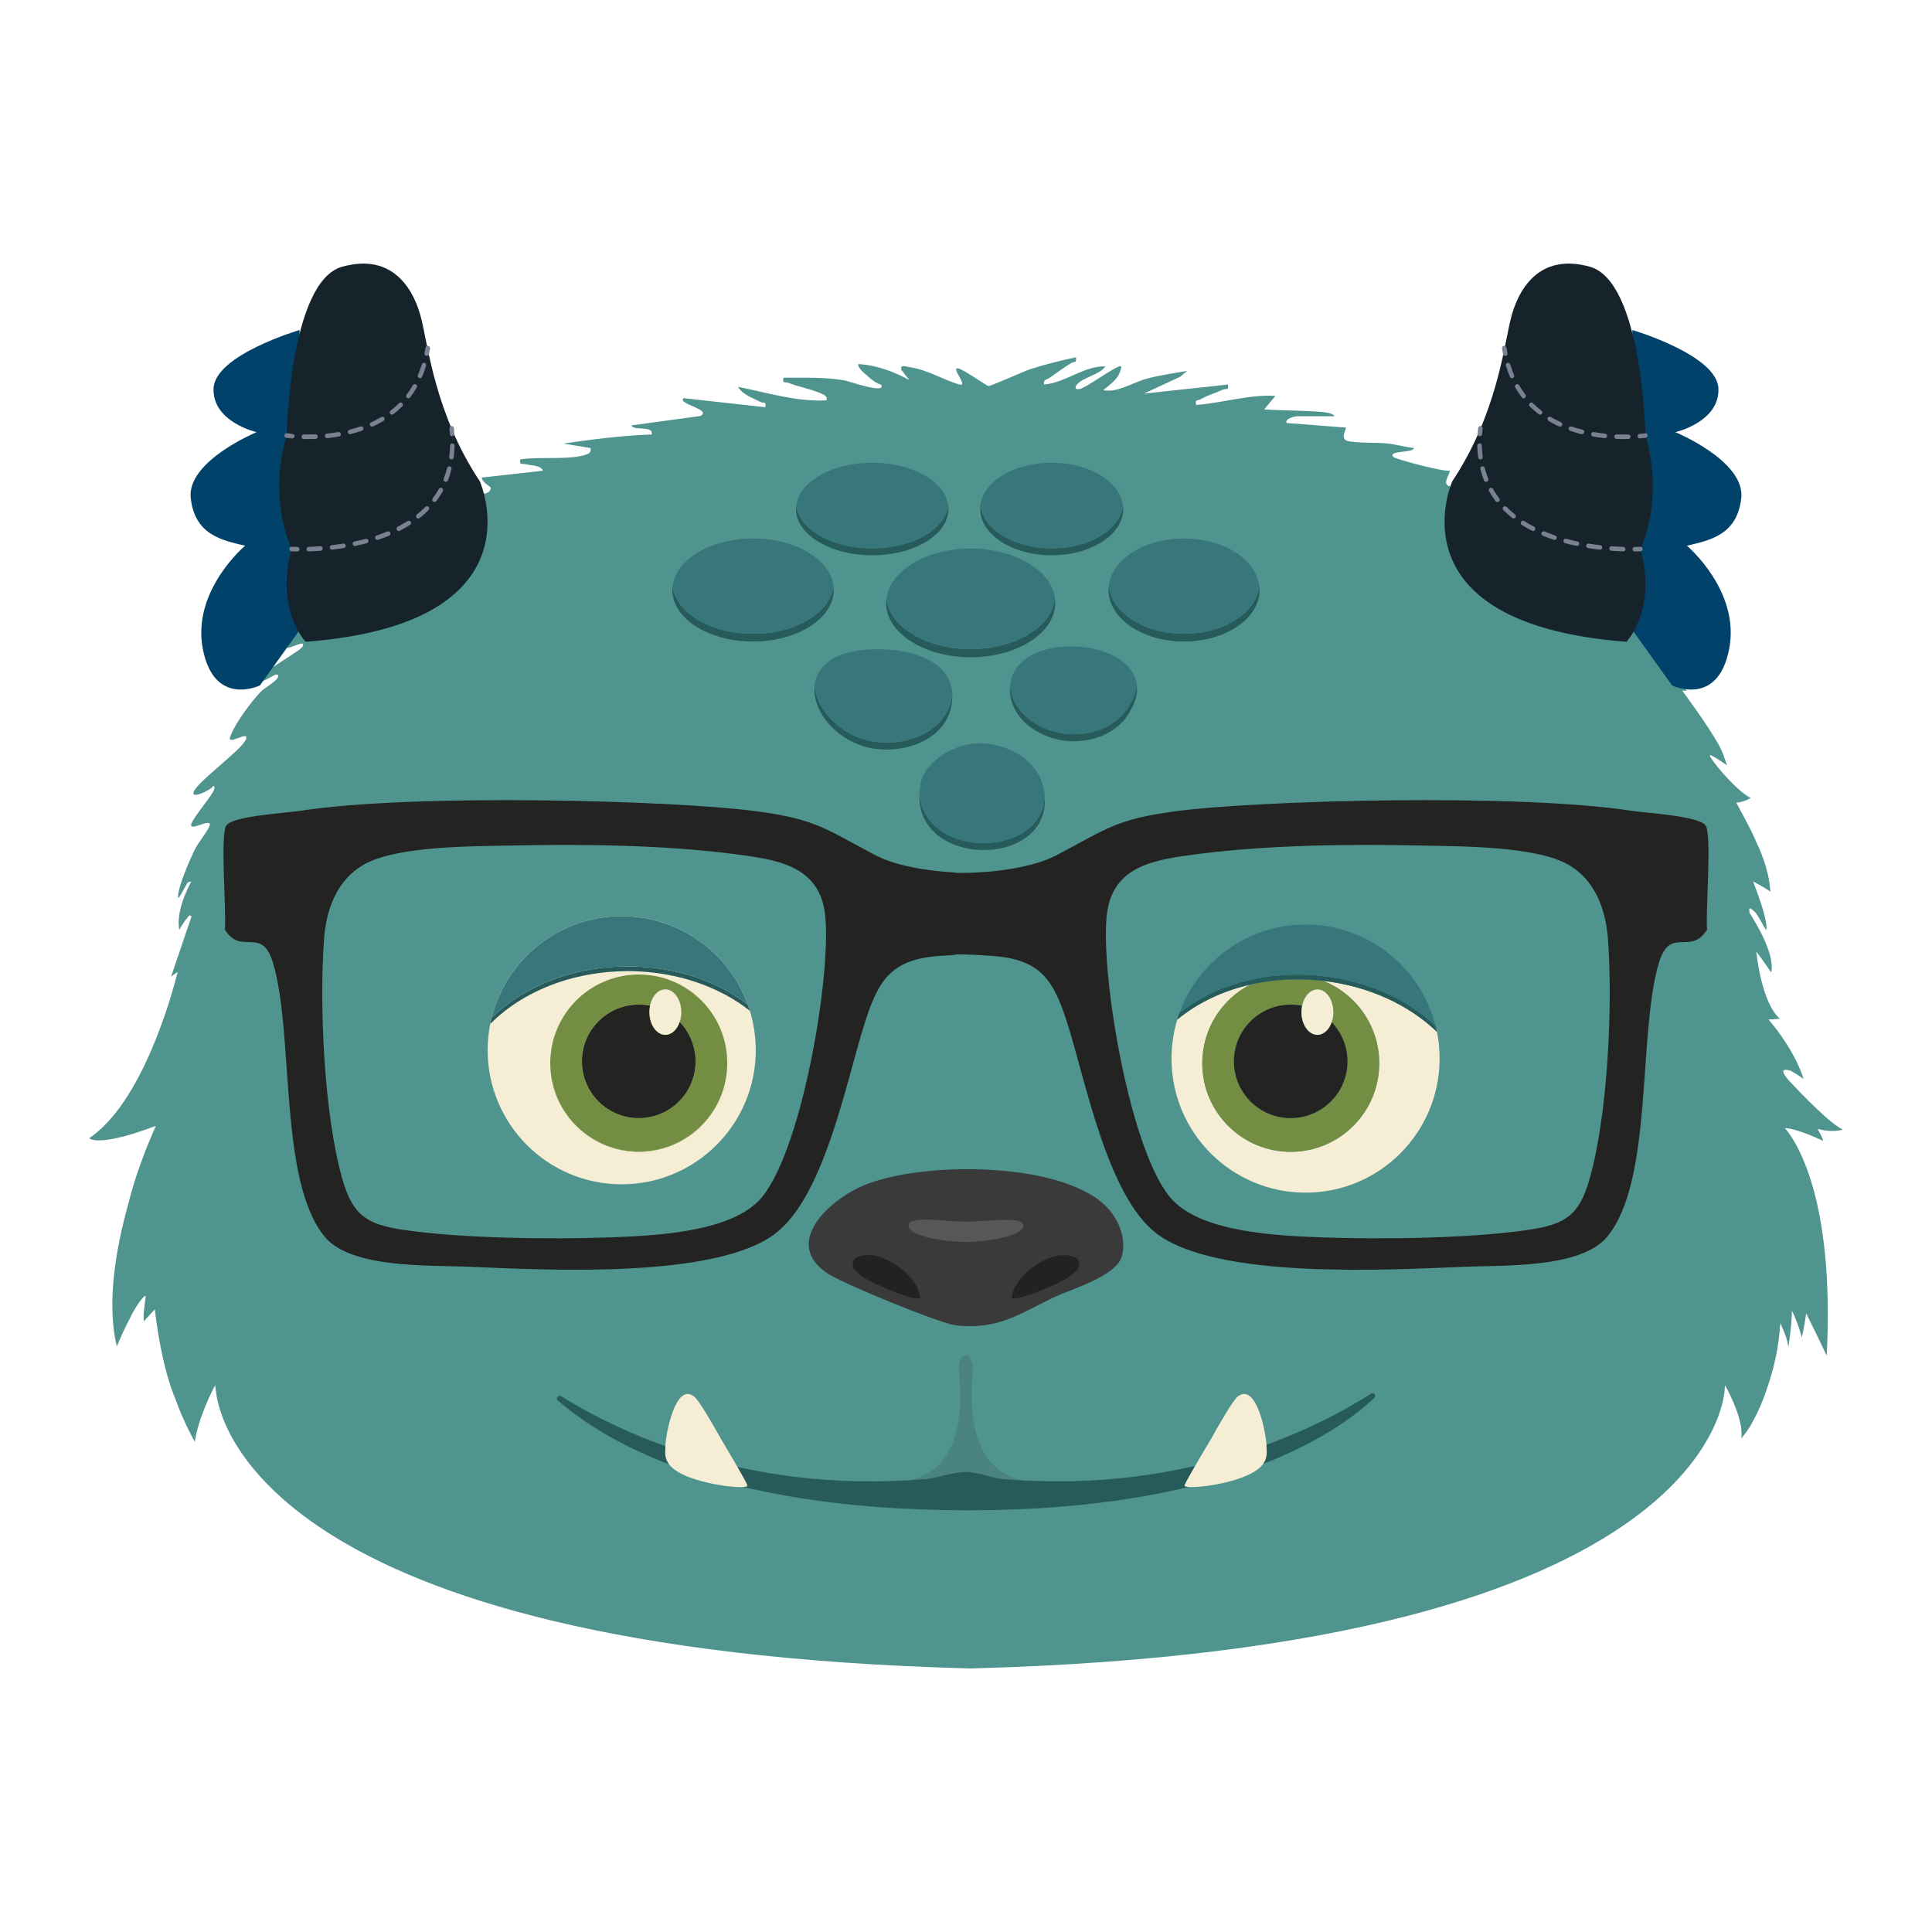
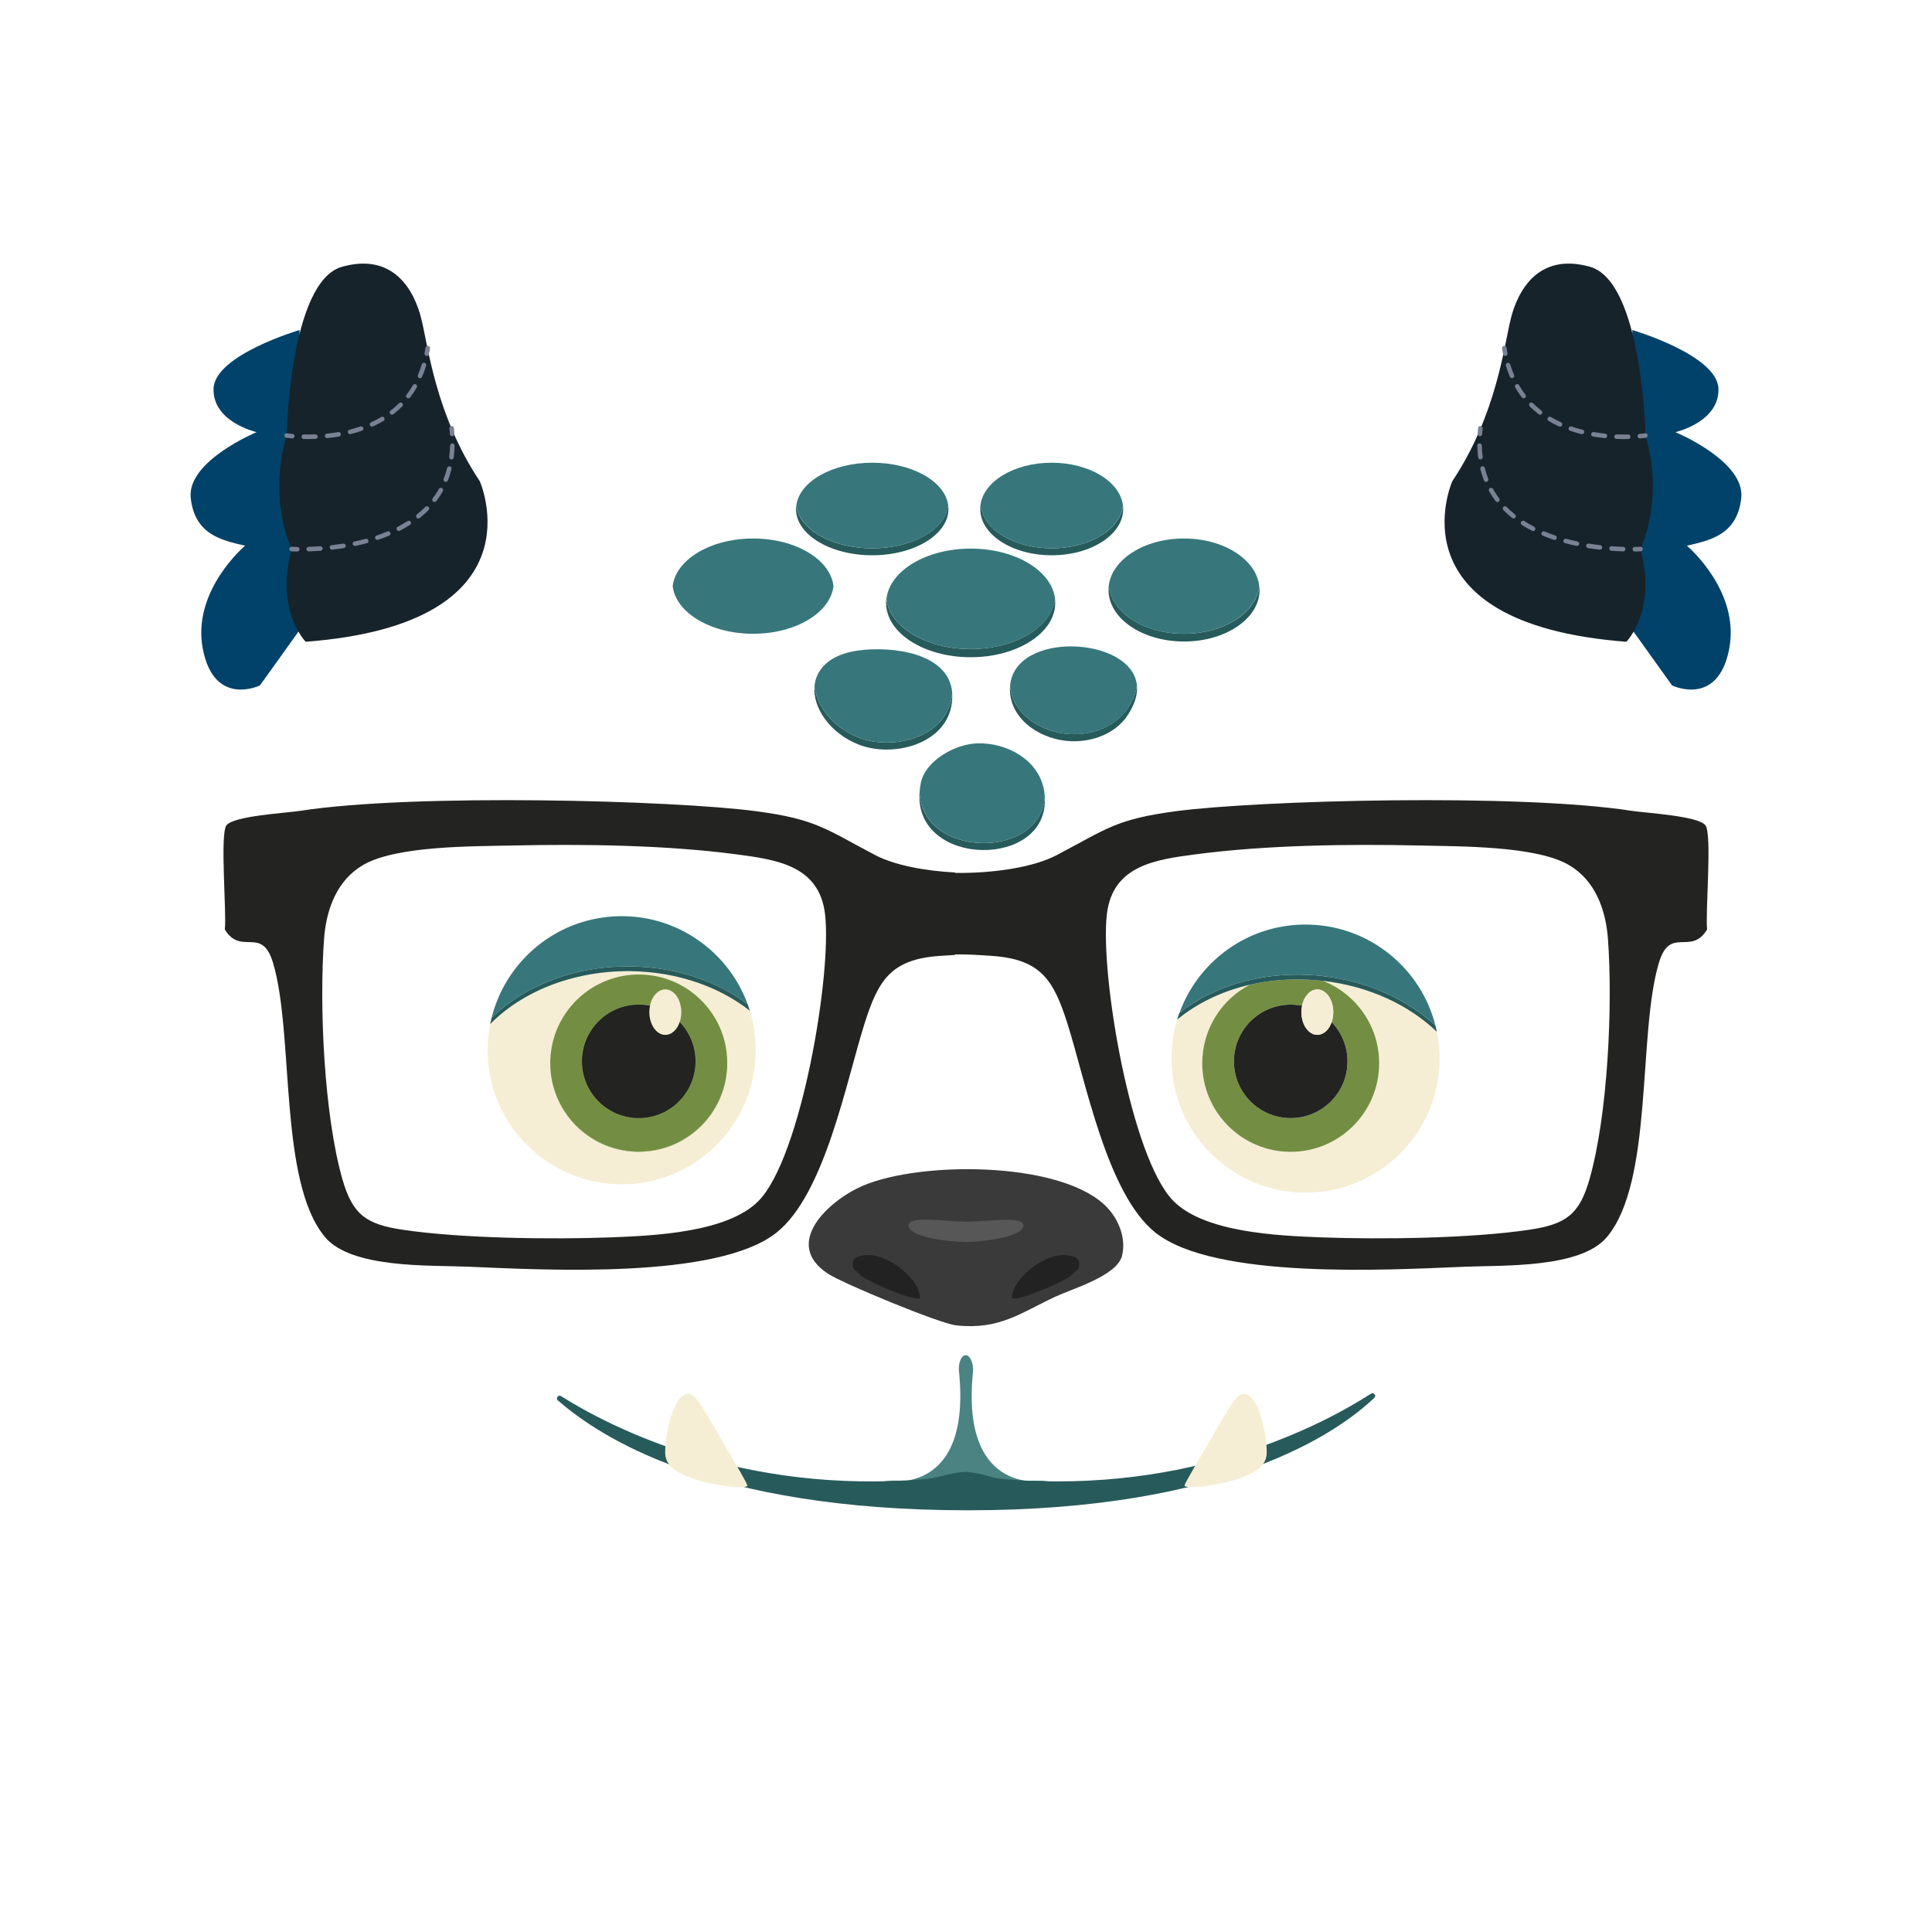
<svg xmlns="http://www.w3.org/2000/svg" width="22" height="22" viewBox="0 0 22 22" fill="none">
-   <path d="M20.707 12.856C20.865 12.903 20.986 12.863 20.986 12.863C20.931 12.837 20.858 12.781 20.779 12.711C20.752 12.685 20.724 12.66 20.696 12.634C20.572 12.518 20.445 12.384 20.358 12.29C20.333 12.258 20.314 12.231 20.309 12.216C20.296 12.172 20.339 12.18 20.39 12.192C20.474 12.238 20.539 12.287 20.539 12.287C20.437 11.982 20.241 11.729 20.138 11.609C20.209 11.607 20.267 11.6 20.267 11.6C20.056 11.415 20.001 10.854 19.999 10.835C20.068 10.924 20.169 11.074 20.169 11.074C20.211 10.885 20.031 10.565 19.924 10.397C19.923 10.392 19.922 10.387 19.921 10.383C19.919 10.367 19.914 10.34 19.934 10.344L19.951 10.357C19.962 10.366 19.971 10.374 19.98 10.382C20.053 10.451 20.143 10.717 20.109 10.503C20.088 10.372 20.016 10.174 19.963 10.038C20.113 10.114 20.16 10.155 20.16 10.155C20.147 9.95 20.078 9.753 19.998 9.586C19.991 9.569 19.983 9.553 19.976 9.536V9.536C19.933 9.436 19.799 9.19 19.771 9.14C19.855 9.137 19.937 9.086 19.937 9.086C19.856 9.052 19.724 8.923 19.621 8.807C19.603 8.785 19.584 8.764 19.566 8.742C19.492 8.652 19.448 8.585 19.482 8.6C19.563 8.639 19.666 8.716 19.666 8.716L19.623 8.592C19.579 8.458 19.352 8.132 19.157 7.865C19.17 7.862 19.196 7.868 19.198 7.865C19.203 7.858 19.188 7.815 19.203 7.794C19.239 7.745 19.374 7.802 19.353 7.71C19.079 7.796 19.159 7.755 19.006 7.606C18.983 7.584 18.938 7.554 18.901 7.523C18.872 7.485 18.855 7.463 18.855 7.463C18.855 7.463 18.856 7.469 18.858 7.48C18.843 7.461 18.838 7.442 18.849 7.425C18.877 7.471 19.044 7.489 18.965 7.426C18.959 7.421 18.918 7.439 18.886 7.409C18.872 7.395 18.725 7.23 18.719 7.219C18.7 7.185 18.741 7.14 18.722 7.115C18.704 7.091 18.55 7.046 18.526 6.973C18.507 6.919 18.643 6.959 18.526 6.819C18.462 6.742 18.394 6.746 18.339 6.703C18.281 6.658 18.221 6.572 18.139 6.535H18.423C18.274 6.375 18.054 6.378 17.864 6.319C17.821 6.305 17.791 6.34 17.803 6.264H18.165L17.937 6.194C17.835 6.143 17.54 6.162 17.467 6.122C17.418 6.095 17.476 6.058 17.495 6.046C17.562 6.007 17.674 5.967 17.751 5.954C17.757 5.908 17.693 5.929 17.662 5.928C17.588 5.925 17.515 5.93 17.442 5.928L17.571 5.773L17.184 5.85C17.171 5.782 17.268 5.75 17.287 5.708C17.325 5.617 17.134 5.745 17.106 5.721C17.413 5.368 16.961 5.671 16.9 5.618L16.925 5.489C16.779 5.55 16.664 5.587 16.504 5.536C16.425 5.51 16.494 5.429 16.512 5.36C16.432 5.374 15.891 5.228 15.867 5.204C15.79 5.128 16.108 5.158 16.099 5.102C16 5.09 15.901 5.062 15.802 5.05C15.69 5.037 15.428 5.048 15.341 5.02C15.255 4.993 15.337 4.881 15.325 4.869L14.653 4.817C14.62 4.766 14.753 4.74 14.769 4.74H15.195C15.184 4.701 15.062 4.691 15.027 4.689C14.82 4.673 14.603 4.676 14.395 4.662L14.524 4.508C14.219 4.49 13.923 4.589 13.62 4.611C13.606 4.542 13.638 4.566 13.671 4.547C13.752 4.5 13.841 4.476 13.925 4.437C13.962 4.42 13.996 4.453 13.982 4.379L13.026 4.482L13.441 4.289L13.517 4.224C13.363 4.251 13.203 4.272 13.052 4.314C12.889 4.359 12.728 4.475 12.562 4.443C12.654 4.367 12.754 4.305 12.768 4.172C12.736 4.14 12.369 4.42 12.29 4.431C12.242 4.437 12.236 4.412 12.264 4.378C12.333 4.295 12.522 4.269 12.587 4.172C12.343 4.166 12.138 4.355 11.89 4.379C11.877 4.318 11.924 4.323 11.954 4.301C12.041 4.24 12.107 4.189 12.2 4.133C12.233 4.114 12.265 4.138 12.251 4.069C12.084 4.103 11.891 4.152 11.729 4.205C11.652 4.231 11.283 4.397 11.257 4.396C11.236 4.395 10.992 4.22 10.921 4.198C10.805 4.164 11.043 4.415 10.922 4.378C10.733 4.322 10.566 4.21 10.347 4.179C10.31 4.174 10.252 4.146 10.263 4.211L10.354 4.327C10.181 4.232 9.971 4.155 9.773 4.146C9.767 4.192 9.839 4.246 9.871 4.275C9.912 4.312 9.976 4.366 10.031 4.379C10.111 4.496 9.648 4.337 9.625 4.333C9.393 4.292 9.155 4.302 8.921 4.301C8.907 4.375 8.938 4.344 8.977 4.359C9.089 4.404 9.223 4.427 9.331 4.473C9.372 4.491 9.428 4.504 9.411 4.559C9.067 4.577 8.734 4.47 8.404 4.405C8.456 4.495 8.57 4.53 8.659 4.577C8.693 4.595 8.729 4.564 8.714 4.637L7.784 4.534C7.705 4.599 8.115 4.663 7.975 4.737L7.19 4.844C7.217 4.912 7.437 4.839 7.423 4.947C7.085 4.96 6.749 5.002 6.416 5.051L6.725 5.102C6.732 5.141 6.717 5.161 6.681 5.174C6.505 5.242 6.126 5.197 5.925 5.231C5.912 5.305 5.941 5.274 5.985 5.286C6.048 5.304 6.153 5.293 6.183 5.36L5.486 5.438C5.488 5.491 5.589 5.545 5.589 5.554C5.576 5.697 5.262 5.581 5.189 5.515L5.176 5.644L4.892 5.593L4.969 5.709L4.84 5.722L4.918 5.876L4.531 5.799L4.608 5.928H4.35C4.336 6.003 4.37 5.97 4.407 5.986C4.467 6.012 4.706 6.086 4.608 6.148C4.559 6.179 4.434 6.152 4.365 6.163C4.257 6.181 4.063 6.212 3.988 6.29H4.35C4.34 6.342 4.295 6.332 4.259 6.342C4.087 6.386 3.886 6.394 3.756 6.535H4.04C3.889 6.651 3.726 6.752 3.601 6.897L3.833 6.871C3.619 7.009 3.385 7.139 3.265 7.375C3.293 7.396 3.49 7.272 3.446 7.361C3.416 7.42 2.986 7.643 2.929 7.749C2.981 7.802 3.133 7.657 3.162 7.685C3.205 7.727 3.016 7.831 2.981 7.865C2.873 7.971 2.662 8.255 2.62 8.395C2.59 8.495 2.847 8.307 2.8 8.42C2.75 8.542 2.257 8.893 2.206 9.015C2.167 9.112 2.42 8.987 2.426 8.95C2.446 8.946 2.442 8.974 2.439 8.989C2.429 9.041 2.218 9.285 2.181 9.376C2.136 9.488 2.419 9.3 2.387 9.401C2.367 9.463 2.256 9.596 2.219 9.672C2.208 9.694 2.181 9.752 2.153 9.817H2.153C2.153 9.817 2.039 10.074 2.028 10.196C2.021 10.277 2.07 10.159 2.138 10.048C2.155 10.041 2.169 10.036 2.177 10.041C2.122 10.142 2.006 10.384 2.041 10.589C2.041 10.589 2.099 10.482 2.159 10.422C2.165 10.425 2.172 10.429 2.181 10.435L1.949 11.119C1.964 11.111 1.998 11.081 2.023 11.07C1.957 11.332 1.622 12.553 1.016 12.961C1.016 12.961 1.07 13.026 1.389 12.945C1.409 12.941 1.429 12.936 1.448 12.93C1.482 12.921 1.515 12.91 1.548 12.9C1.615 12.878 1.69 12.852 1.775 12.82C1.775 12.82 1.768 12.834 1.757 12.861C1.659 13.085 1.574 13.31 1.507 13.538C1.492 13.591 1.477 13.644 1.464 13.698C1.322 14.202 1.21 14.832 1.33 15.332C1.33 15.332 1.377 15.216 1.44 15.088C1.459 15.053 1.481 15.008 1.504 14.962C1.552 14.874 1.603 14.795 1.647 14.759C1.653 14.759 1.657 14.76 1.66 14.761C1.656 14.781 1.65 14.822 1.645 14.881C1.637 14.935 1.63 14.989 1.639 15.045L1.763 14.909C1.786 15.107 1.851 15.581 1.997 15.93C2.088 16.189 2.218 16.418 2.218 16.418C2.26 16.143 2.414 15.841 2.45 15.773L2.458 15.84H2.459C2.489 16.147 2.978 18.788 11.049 18.999C19.619 18.775 19.64 15.81 19.64 15.81H19.64L19.644 15.774C19.711 15.897 19.854 16.186 19.829 16.378C19.829 16.378 19.859 16.346 19.905 16.278C19.929 16.244 19.951 16.205 19.971 16.165C20.02 16.076 20.074 15.956 20.124 15.802C20.206 15.566 20.258 15.318 20.272 15.068C20.274 15.074 20.277 15.079 20.28 15.085C20.319 15.166 20.356 15.261 20.364 15.339C20.364 15.339 20.402 15.12 20.405 14.926C20.442 14.999 20.482 15.097 20.518 15.229C20.518 15.229 20.55 15.092 20.567 14.957C20.567 14.957 20.567 14.957 20.568 14.957C20.672 15.165 20.801 15.437 20.801 15.437C20.895 13.617 20.437 12.975 20.325 12.846C20.462 12.847 20.761 12.992 20.761 12.992C20.746 12.938 20.714 12.886 20.7 12.864C20.702 12.861 20.704 12.858 20.708 12.857L20.707 12.856ZM5.007 5.773V5.747C5.024 5.756 5.024 5.764 5.007 5.773ZM18.488 6.935V6.909C18.504 6.918 18.504 6.927 18.488 6.935Z" fill="#4F948E" />
  <path d="M18.588 3.758C18.588 3.758 19.552 4.041 19.568 4.423C19.583 4.806 19.078 4.921 19.078 4.921C19.078 4.921 19.874 5.25 19.828 5.671C19.782 6.092 19.47 6.153 19.209 6.214C19.209 6.214 19.82 6.727 19.69 7.392C19.56 8.058 19.04 7.805 19.04 7.805L18.52 7.079L18.588 3.758V3.758Z" fill="#01426A" />
  <path d="M18.52 7.308C18.52 7.308 18.872 6.949 18.68 6.252C18.68 6.252 18.955 5.694 18.737 4.959C18.737 4.959 18.703 3.207 18.106 3.038C17.509 2.87 17.28 3.322 17.204 3.628C17.127 3.934 17.043 4.722 16.538 5.479C16.538 5.479 15.811 7.101 18.52 7.308L18.52 7.308Z" fill="#16232B" />
  <path d="M18.672 4.992C18.672 4.992 18.674 4.992 18.675 4.992C18.716 4.988 18.739 4.985 18.74 4.985C18.754 4.982 18.764 4.969 18.762 4.955C18.76 4.941 18.747 4.931 18.733 4.934C18.732 4.934 18.709 4.937 18.67 4.941C18.656 4.942 18.645 4.954 18.647 4.968C18.648 4.982 18.659 4.992 18.672 4.992L18.672 4.992Z" fill="#798193" />
  <path d="M18.407 4.998C18.393 4.998 18.382 4.986 18.382 4.971C18.383 4.957 18.395 4.946 18.409 4.947C18.457 4.948 18.501 4.948 18.54 4.948C18.554 4.946 18.566 4.959 18.567 4.973C18.567 4.987 18.556 4.999 18.541 4.999C18.525 5 18.509 5 18.491 5C18.465 5 18.437 5 18.407 4.998V4.998ZM18.273 4.989C18.228 4.984 18.183 4.978 18.14 4.971C18.126 4.969 18.116 4.955 18.119 4.941C18.121 4.927 18.134 4.918 18.148 4.92C18.191 4.927 18.234 4.933 18.278 4.938C18.292 4.939 18.303 4.952 18.301 4.966C18.3 4.979 18.288 4.989 18.276 4.989C18.275 4.989 18.274 4.989 18.273 4.989L18.273 4.989ZM18.008 4.944C17.964 4.933 17.92 4.92 17.879 4.905C17.865 4.901 17.858 4.886 17.863 4.873C17.867 4.859 17.882 4.852 17.896 4.857C17.936 4.87 17.978 4.883 18.021 4.893C18.035 4.897 18.043 4.911 18.039 4.925C18.037 4.937 18.026 4.944 18.014 4.944C18.012 4.944 18.01 4.944 18.008 4.944H18.008ZM17.753 4.856C17.712 4.837 17.671 4.816 17.633 4.793C17.621 4.786 17.617 4.77 17.624 4.758C17.632 4.745 17.648 4.741 17.66 4.749C17.696 4.77 17.735 4.79 17.775 4.808C17.788 4.814 17.794 4.83 17.788 4.843C17.784 4.852 17.774 4.858 17.764 4.858C17.761 4.858 17.757 4.857 17.754 4.856H17.753ZM17.521 4.717C17.485 4.689 17.451 4.659 17.419 4.628C17.409 4.618 17.409 4.601 17.419 4.591C17.429 4.581 17.446 4.581 17.456 4.591C17.486 4.621 17.518 4.65 17.552 4.676C17.564 4.685 17.566 4.701 17.557 4.713C17.552 4.719 17.544 4.723 17.537 4.723C17.531 4.723 17.526 4.721 17.521 4.717L17.521 4.717ZM17.329 4.525C17.302 4.49 17.277 4.452 17.254 4.412C17.247 4.4 17.251 4.384 17.264 4.377C17.276 4.37 17.292 4.374 17.299 4.387C17.32 4.424 17.344 4.46 17.37 4.494C17.379 4.505 17.377 4.521 17.366 4.53C17.361 4.534 17.356 4.536 17.35 4.536C17.342 4.536 17.335 4.532 17.329 4.525ZM17.194 4.291C17.176 4.251 17.161 4.208 17.148 4.164C17.143 4.151 17.151 4.136 17.165 4.132C17.178 4.128 17.193 4.136 17.197 4.149C17.21 4.191 17.225 4.232 17.241 4.271C17.247 4.284 17.241 4.3 17.227 4.305C17.224 4.307 17.221 4.307 17.217 4.307C17.207 4.307 17.198 4.301 17.193 4.291H17.194Z" fill="#798193" />
  <path d="M17.14 4.053C17.142 4.053 17.144 4.053 17.146 4.053C17.16 4.05 17.169 4.036 17.166 4.022C17.162 4.002 17.158 3.981 17.155 3.96C17.153 3.946 17.14 3.936 17.125 3.938C17.111 3.94 17.102 3.953 17.104 3.968C17.107 3.99 17.111 4.011 17.115 4.032C17.118 4.045 17.128 4.053 17.14 4.053V4.053Z" fill="#798193" />
  <path d="M18.616 6.28H18.616C18.658 6.279 18.682 6.278 18.682 6.278C18.696 6.277 18.707 6.265 18.706 6.251C18.705 6.236 18.693 6.225 18.679 6.226C18.678 6.226 18.656 6.228 18.615 6.228C18.601 6.228 18.59 6.24 18.59 6.255C18.59 6.269 18.602 6.28 18.616 6.28Z" fill="#798193" />
  <path d="M18.482 6.279C18.438 6.277 18.393 6.275 18.349 6.272C18.334 6.271 18.324 6.258 18.325 6.244C18.326 6.23 18.338 6.219 18.352 6.22C18.396 6.223 18.44 6.226 18.484 6.227C18.498 6.227 18.509 6.239 18.509 6.254C18.508 6.268 18.497 6.279 18.483 6.279C18.483 6.279 18.482 6.279 18.482 6.279H18.482ZM18.216 6.259C18.171 6.254 18.127 6.248 18.083 6.241C18.069 6.238 18.06 6.225 18.062 6.211C18.064 6.197 18.078 6.188 18.092 6.19C18.134 6.197 18.178 6.203 18.221 6.208C18.236 6.209 18.246 6.222 18.244 6.236C18.243 6.25 18.232 6.259 18.218 6.259C18.217 6.259 18.216 6.259 18.215 6.259L18.216 6.259ZM17.952 6.216C17.908 6.207 17.864 6.197 17.822 6.185C17.808 6.182 17.8 6.167 17.803 6.154C17.807 6.14 17.821 6.132 17.835 6.135C17.876 6.146 17.919 6.157 17.962 6.166C17.977 6.169 17.985 6.182 17.982 6.196C17.98 6.208 17.969 6.217 17.957 6.217C17.955 6.217 17.953 6.217 17.952 6.216L17.952 6.216ZM17.694 6.147C17.651 6.132 17.608 6.116 17.568 6.1C17.555 6.094 17.549 6.079 17.554 6.066C17.559 6.053 17.575 6.047 17.588 6.052C17.627 6.068 17.668 6.084 17.71 6.098C17.724 6.102 17.731 6.117 17.726 6.13C17.723 6.141 17.713 6.148 17.702 6.148C17.699 6.148 17.696 6.148 17.694 6.147ZM17.446 6.044C17.405 6.023 17.366 6.001 17.329 5.977C17.317 5.969 17.314 5.953 17.321 5.941C17.329 5.929 17.345 5.926 17.357 5.933C17.392 5.956 17.43 5.978 17.47 5.998C17.482 6.004 17.487 6.02 17.481 6.032C17.476 6.041 17.467 6.047 17.458 6.047C17.454 6.047 17.45 6.046 17.446 6.044H17.446ZM17.22 5.899C17.184 5.87 17.15 5.84 17.119 5.808C17.109 5.798 17.109 5.782 17.119 5.772C17.13 5.762 17.146 5.762 17.156 5.772C17.185 5.802 17.218 5.831 17.252 5.858C17.263 5.867 17.265 5.883 17.256 5.894C17.251 5.901 17.243 5.904 17.236 5.904C17.23 5.904 17.224 5.902 17.22 5.898V5.899ZM17.03 5.706C17.003 5.67 16.978 5.632 16.956 5.593C16.949 5.581 16.954 5.565 16.966 5.558C16.979 5.551 16.994 5.555 17.002 5.568C17.022 5.605 17.046 5.641 17.072 5.675C17.08 5.687 17.078 5.703 17.067 5.711C17.062 5.715 17.056 5.717 17.051 5.717C17.044 5.717 17.036 5.713 17.031 5.707L17.03 5.706ZM16.898 5.471C16.882 5.43 16.869 5.386 16.857 5.342C16.854 5.328 16.862 5.314 16.876 5.311C16.89 5.307 16.904 5.315 16.907 5.329C16.918 5.371 16.931 5.412 16.947 5.452C16.952 5.465 16.945 5.48 16.932 5.485C16.929 5.486 16.926 5.487 16.922 5.487C16.912 5.487 16.902 5.481 16.898 5.471ZM16.832 5.21C16.827 5.166 16.823 5.121 16.822 5.075C16.822 5.061 16.833 5.049 16.847 5.049C16.862 5.047 16.873 5.06 16.874 5.074C16.875 5.118 16.878 5.161 16.884 5.203C16.885 5.217 16.875 5.23 16.861 5.232C16.86 5.232 16.859 5.232 16.858 5.232C16.845 5.232 16.834 5.222 16.832 5.209V5.21Z" fill="#798193" />
  <path d="M16.852 4.967C16.866 4.967 16.877 4.957 16.878 4.943C16.879 4.922 16.881 4.901 16.883 4.88C16.884 4.865 16.874 4.853 16.86 4.851C16.846 4.85 16.833 4.86 16.832 4.874C16.829 4.896 16.828 4.918 16.826 4.94C16.825 4.954 16.836 4.966 16.85 4.967C16.851 4.967 16.852 4.967 16.852 4.967H16.852Z" fill="#798193" />
  <path d="M3.411 3.758C3.411 3.758 2.447 4.041 2.432 4.423C2.417 4.806 2.922 4.921 2.922 4.921C2.922 4.921 2.126 5.25 2.172 5.671C2.218 6.092 2.53 6.153 2.791 6.214C2.791 6.214 2.18 6.727 2.31 7.392C2.44 8.058 2.96 7.805 2.96 7.805L3.48 7.079L3.411 3.758V3.758Z" fill="#01426A" />
  <path d="M3.481 7.308C3.481 7.308 3.129 6.949 3.321 6.252C3.321 6.252 3.046 5.694 3.264 4.959C3.264 4.959 3.298 3.207 3.894 3.038C4.491 2.87 4.721 3.322 4.797 3.628C4.874 3.933 4.958 4.722 5.463 5.479C5.463 5.479 6.19 7.101 3.481 7.308L3.481 7.308Z" fill="#16232B" />
  <path d="M3.328 4.992C3.328 4.992 3.327 4.992 3.326 4.992C3.285 4.988 3.261 4.985 3.26 4.985C3.246 4.982 3.236 4.969 3.239 4.955C3.241 4.941 3.254 4.931 3.268 4.934C3.268 4.934 3.291 4.937 3.33 4.941C3.345 4.942 3.355 4.954 3.354 4.968C3.353 4.982 3.341 4.992 3.328 4.992L3.328 4.992Z" fill="#798193" />
  <path d="M3.509 5C3.492 5 3.475 5 3.459 4.999C3.445 4.999 3.433 4.987 3.434 4.973C3.434 4.958 3.446 4.946 3.46 4.947C3.499 4.948 3.544 4.948 3.591 4.946C3.606 4.946 3.618 4.957 3.618 4.971C3.619 4.986 3.607 4.998 3.593 4.998C3.564 4.999 3.535 5 3.509 5V5ZM3.724 4.989C3.711 4.989 3.7 4.979 3.699 4.966C3.697 4.952 3.708 4.939 3.722 4.938C3.766 4.933 3.809 4.927 3.852 4.92C3.866 4.918 3.879 4.927 3.881 4.941C3.884 4.955 3.874 4.969 3.86 4.971C3.817 4.978 3.772 4.984 3.727 4.989C3.726 4.989 3.725 4.989 3.724 4.989L3.724 4.989ZM3.986 4.944C3.974 4.944 3.964 4.936 3.961 4.925C3.957 4.911 3.966 4.897 3.98 4.893C4.022 4.882 4.064 4.87 4.105 4.856C4.118 4.852 4.133 4.859 4.137 4.872C4.142 4.886 4.135 4.901 4.121 4.905C4.08 4.92 4.036 4.932 3.992 4.943C3.99 4.944 3.988 4.944 3.986 4.944H3.986ZM4.236 4.858C4.226 4.858 4.217 4.852 4.213 4.843C4.207 4.83 4.213 4.815 4.226 4.809C4.266 4.791 4.304 4.77 4.341 4.749C4.353 4.741 4.369 4.746 4.376 4.758C4.383 4.77 4.379 4.786 4.367 4.793C4.329 4.816 4.289 4.837 4.247 4.856C4.244 4.857 4.24 4.858 4.237 4.858H4.236ZM4.463 4.722C4.456 4.722 4.448 4.719 4.443 4.712C4.434 4.701 4.436 4.685 4.447 4.676C4.482 4.65 4.514 4.621 4.544 4.591C4.555 4.581 4.571 4.581 4.581 4.591C4.591 4.601 4.591 4.617 4.581 4.627C4.549 4.659 4.515 4.689 4.479 4.717C4.474 4.72 4.469 4.722 4.463 4.722L4.463 4.722ZM4.65 4.536C4.645 4.536 4.639 4.534 4.634 4.53C4.623 4.521 4.621 4.505 4.63 4.494C4.656 4.46 4.68 4.424 4.701 4.387C4.709 4.374 4.724 4.37 4.737 4.377C4.749 4.384 4.753 4.4 4.746 4.412C4.723 4.452 4.698 4.49 4.671 4.525C4.666 4.532 4.658 4.536 4.65 4.536ZM4.783 4.307C4.779 4.307 4.776 4.307 4.773 4.305C4.76 4.3 4.753 4.284 4.759 4.271C4.775 4.232 4.79 4.191 4.803 4.149C4.807 4.136 4.821 4.128 4.835 4.132C4.849 4.136 4.856 4.151 4.852 4.164C4.839 4.208 4.824 4.251 4.806 4.291C4.802 4.301 4.793 4.307 4.783 4.307H4.783Z" fill="#798193" />
  <path d="M4.86 4.053C4.858 4.053 4.857 4.053 4.855 4.053C4.841 4.05 4.832 4.036 4.834 4.022C4.839 4.002 4.842 3.981 4.845 3.96C4.848 3.946 4.861 3.936 4.875 3.938C4.889 3.94 4.899 3.953 4.897 3.968C4.893 3.99 4.889 4.011 4.885 4.032C4.883 4.045 4.872 4.053 4.86 4.053V4.053Z" fill="#798193" />
  <path d="M3.385 6.28H3.385C3.343 6.279 3.319 6.278 3.319 6.278C3.305 6.277 3.294 6.265 3.295 6.251C3.296 6.236 3.308 6.225 3.322 6.226C3.323 6.226 3.345 6.228 3.386 6.228C3.4 6.228 3.411 6.24 3.411 6.255C3.411 6.269 3.399 6.28 3.385 6.28Z" fill="#798193" />
  <path d="M3.516 6.279C3.502 6.279 3.491 6.268 3.49 6.254C3.49 6.239 3.501 6.227 3.515 6.227C3.559 6.226 3.603 6.223 3.646 6.22C3.661 6.219 3.673 6.23 3.674 6.244C3.675 6.258 3.665 6.271 3.65 6.272C3.606 6.275 3.561 6.277 3.517 6.279C3.517 6.279 3.517 6.279 3.516 6.279H3.516ZM3.78 6.259C3.767 6.259 3.756 6.249 3.754 6.236C3.753 6.222 3.763 6.21 3.777 6.208C3.821 6.203 3.864 6.197 3.907 6.19C3.921 6.188 3.934 6.197 3.937 6.211C3.939 6.225 3.929 6.238 3.915 6.241C3.872 6.248 3.827 6.254 3.783 6.259C3.782 6.259 3.781 6.259 3.78 6.259L3.78 6.259ZM4.041 6.217C4.029 6.217 4.019 6.209 4.016 6.196C4.013 6.183 4.022 6.169 4.036 6.166C4.08 6.157 4.122 6.147 4.163 6.136C4.177 6.132 4.191 6.14 4.195 6.154C4.199 6.168 4.191 6.182 4.177 6.185C4.135 6.197 4.091 6.207 4.047 6.217C4.045 6.217 4.043 6.217 4.041 6.217L4.041 6.217ZM4.297 6.148C4.286 6.148 4.276 6.141 4.272 6.13C4.268 6.117 4.275 6.102 4.289 6.098C4.331 6.084 4.372 6.068 4.411 6.052C4.424 6.047 4.439 6.053 4.445 6.066C4.45 6.079 4.444 6.094 4.431 6.1C4.391 6.117 4.348 6.132 4.305 6.147C4.302 6.148 4.3 6.148 4.297 6.148ZM4.541 6.047C4.531 6.047 4.522 6.041 4.518 6.032C4.511 6.02 4.516 6.004 4.529 5.998C4.568 5.977 4.606 5.956 4.642 5.933C4.654 5.926 4.669 5.929 4.677 5.941C4.685 5.953 4.681 5.969 4.669 5.977C4.632 6 4.593 6.023 4.552 6.044C4.548 6.046 4.545 6.047 4.541 6.047H4.541ZM4.763 5.904C4.756 5.904 4.748 5.901 4.743 5.895C4.734 5.883 4.736 5.867 4.747 5.858C4.781 5.831 4.814 5.802 4.843 5.772C4.853 5.762 4.869 5.762 4.88 5.772C4.89 5.782 4.89 5.798 4.88 5.809C4.849 5.84 4.815 5.87 4.779 5.899C4.775 5.903 4.769 5.905 4.763 5.905V5.904ZM4.948 5.717C4.942 5.717 4.937 5.715 4.932 5.711C4.921 5.703 4.919 5.686 4.927 5.675C4.953 5.641 4.977 5.605 4.997 5.568C5.004 5.555 5.02 5.551 5.033 5.558C5.045 5.565 5.05 5.58 5.043 5.593C5.021 5.632 4.996 5.67 4.969 5.706C4.963 5.713 4.956 5.716 4.948 5.716L4.948 5.717ZM5.076 5.487C5.073 5.487 5.07 5.487 5.067 5.485C5.054 5.48 5.047 5.465 5.052 5.452C5.068 5.413 5.081 5.372 5.091 5.33C5.095 5.316 5.109 5.307 5.123 5.311C5.137 5.314 5.145 5.328 5.141 5.342C5.13 5.386 5.117 5.43 5.1 5.471C5.096 5.481 5.087 5.487 5.076 5.487ZM5.141 5.232C5.14 5.232 5.139 5.232 5.138 5.232C5.124 5.23 5.114 5.217 5.115 5.203C5.121 5.161 5.124 5.118 5.125 5.074C5.126 5.06 5.137 5.048 5.152 5.049C5.166 5.05 5.177 5.061 5.177 5.076C5.175 5.121 5.172 5.166 5.167 5.21C5.165 5.223 5.154 5.232 5.141 5.232V5.232Z" fill="#798193" />
  <path d="M5.148 4.967C5.135 4.967 5.123 4.957 5.123 4.943C5.121 4.922 5.12 4.901 5.117 4.88C5.116 4.865 5.126 4.853 5.14 4.851C5.155 4.85 5.167 4.86 5.169 4.874C5.171 4.896 5.173 4.918 5.174 4.94C5.175 4.954 5.164 4.966 5.15 4.967C5.15 4.967 5.149 4.967 5.148 4.967H5.148Z" fill="#798193" />
  <path d="M16.393 12.054C16.393 12.897 15.71 13.581 14.867 13.581C14.024 13.581 13.34 12.898 13.34 12.054C13.34 11.9 13.363 11.752 13.405 11.612C13.629 11.426 13.913 11.287 14.234 11.213C13.911 11.381 13.691 11.719 13.691 12.108C13.691 12.665 14.142 13.116 14.698 13.116C15.255 13.116 15.706 12.665 15.706 12.108C15.706 11.681 15.441 11.316 15.066 11.169C15.589 11.229 16.046 11.445 16.363 11.749C16.383 11.848 16.393 11.95 16.393 12.054V12.054Z" fill="#F5EED4" />
  <path d="M15.065 11.169C15.04 11.166 15.014 11.164 14.989 11.162C14.725 11.139 14.469 11.159 14.232 11.213C13.91 11.381 13.69 11.719 13.69 12.108C13.69 12.664 14.141 13.116 14.697 13.116C15.254 13.116 15.705 12.664 15.705 12.108C15.705 11.681 15.44 11.316 15.065 11.169H15.065ZM14.697 12.732C14.34 12.732 14.051 12.443 14.051 12.086C14.051 11.729 14.34 11.44 14.697 11.44C14.741 11.44 14.785 11.444 14.826 11.452C14.848 11.345 14.918 11.267 15 11.267C15.101 11.267 15.182 11.383 15.182 11.526C15.182 11.566 15.175 11.604 15.163 11.638C15.275 11.755 15.344 11.912 15.344 12.086C15.344 12.443 15.054 12.732 14.697 12.732Z" fill="#738E42" />
  <path d="M15.344 12.086C15.344 12.443 15.054 12.732 14.697 12.732C14.34 12.732 14.051 12.443 14.051 12.086C14.051 11.729 14.34 11.44 14.697 11.44C14.742 11.44 14.785 11.444 14.826 11.452C14.822 11.476 14.819 11.501 14.819 11.526C14.819 11.668 14.9 11.784 15 11.784C15.072 11.784 15.134 11.725 15.163 11.638C15.275 11.755 15.344 11.912 15.344 12.086Z" fill="#232321" />
  <path d="M15.183 11.526C15.183 11.566 15.177 11.604 15.165 11.638C15.136 11.725 15.073 11.784 15.002 11.784C14.902 11.784 14.82 11.668 14.82 11.526C14.82 11.501 14.823 11.476 14.828 11.452C14.85 11.345 14.919 11.267 15.002 11.267C15.102 11.267 15.183 11.383 15.183 11.526Z" fill="#F5EED4" />
  <path d="M7.079 13.486C7.922 13.486 8.606 12.802 8.606 11.959C8.606 11.116 7.922 10.432 7.079 10.432C6.236 10.432 5.553 11.116 5.553 11.959C5.553 12.802 6.236 13.486 7.079 13.486Z" fill="#F5EED4" />
  <path d="M7.74 11.638C7.851 11.755 7.92 11.912 7.92 12.086C7.92 12.443 7.63 12.732 7.274 12.732C6.917 12.732 6.627 12.443 6.627 12.086C6.627 11.729 6.916 11.44 7.274 11.44C7.318 11.44 7.361 11.444 7.403 11.452C7.425 11.345 7.494 11.267 7.577 11.267C7.677 11.267 7.758 11.383 7.758 11.526C7.758 11.566 7.751 11.604 7.74 11.638Z" fill="#669748" />
  <path d="M7.274 13.113C6.735 13.113 6.295 12.689 6.268 12.157C6.293 12.691 6.734 13.116 7.274 13.116C7.815 13.116 8.255 12.691 8.281 12.157C8.253 12.689 7.813 13.113 7.274 13.113Z" fill="#669748" />
  <path d="M8.28 12.068C8.28 12.043 8.277 12.018 8.275 11.993C8.275 11.992 8.275 11.992 8.275 11.991C8.219 11.488 7.792 11.097 7.274 11.097C6.755 11.097 6.325 11.492 6.272 11.998C6.272 11.999 6.271 12.001 6.271 12.003C6.269 12.025 6.267 12.047 6.266 12.07C6.266 12.071 6.266 12.072 6.266 12.073C6.266 12.084 6.266 12.094 6.266 12.105V12.108C6.266 12.124 6.266 12.14 6.267 12.157C6.294 12.689 6.734 13.113 7.273 13.113C7.812 13.113 8.253 12.689 8.28 12.157C8.281 12.14 8.281 12.124 8.281 12.108V12.105C8.281 12.092 8.281 12.08 8.28 12.068H8.28ZM7.274 12.732C6.916 12.732 6.627 12.443 6.627 12.086C6.627 11.729 6.916 11.44 7.274 11.44C7.318 11.44 7.361 11.444 7.403 11.452C7.425 11.345 7.494 11.267 7.577 11.267C7.677 11.267 7.758 11.383 7.758 11.526C7.758 11.566 7.751 11.604 7.74 11.638C7.851 11.755 7.92 11.912 7.92 12.086C7.92 12.443 7.63 12.732 7.274 12.732Z" fill="#738E42" />
  <path d="M7.92 12.086C7.92 12.443 7.63 12.732 7.274 12.732C6.917 12.732 6.627 12.443 6.627 12.086C6.627 11.729 6.916 11.44 7.274 11.44C7.318 11.44 7.361 11.444 7.403 11.452C7.398 11.476 7.395 11.501 7.395 11.526C7.395 11.668 7.476 11.784 7.577 11.784C7.648 11.784 7.711 11.725 7.74 11.638C7.851 11.755 7.92 11.912 7.92 12.086Z" fill="#232321" />
  <path d="M7.757 11.526C7.757 11.566 7.751 11.604 7.739 11.638C7.71 11.725 7.648 11.784 7.576 11.784C7.476 11.784 7.395 11.668 7.395 11.526C7.395 11.501 7.397 11.476 7.402 11.452C7.424 11.345 7.494 11.267 7.576 11.267C7.676 11.267 7.757 11.383 7.757 11.526Z" fill="#F5EED4" />
  <path d="M15.065 11.115C15.04 11.112 15.014 11.109 14.989 11.107C14.725 11.085 14.469 11.104 14.233 11.159C13.924 11.23 13.649 11.361 13.429 11.537C13.42 11.562 13.412 11.586 13.404 11.611C13.628 11.426 13.912 11.287 14.233 11.213C14.469 11.159 14.725 11.139 14.989 11.162C15.015 11.164 15.04 11.166 15.065 11.169C15.588 11.229 16.045 11.445 16.361 11.749C16.357 11.726 16.352 11.703 16.346 11.68C16.03 11.384 15.58 11.173 15.065 11.115L15.065 11.115Z" fill="#275A5B" />
  <path d="M14.99 11.107C15.015 11.109 15.041 11.112 15.066 11.115C15.58 11.174 16.031 11.384 16.346 11.68C16.18 11.018 15.58 10.528 14.866 10.528C14.205 10.528 13.642 10.948 13.43 11.537C13.649 11.361 13.925 11.23 14.233 11.159C14.469 11.104 14.725 11.085 14.99 11.107L14.99 11.107Z" fill="#37777B" />
  <path d="M7.192 11.005C7.166 11.004 7.141 11.004 7.116 11.004C6.85 11.008 6.597 11.052 6.368 11.13C6.064 11.232 5.8 11.392 5.598 11.591C5.592 11.614 5.587 11.637 5.582 11.661C5.786 11.454 6.056 11.289 6.368 11.184C6.597 11.107 6.85 11.062 7.116 11.059C7.141 11.058 7.167 11.058 7.192 11.059C7.718 11.068 8.194 11.238 8.539 11.51C8.531 11.485 8.523 11.461 8.514 11.437C8.172 11.176 7.706 11.013 7.192 11.005Z" fill="#275A5B" />
  <path d="M7.115 11.004C7.141 11.004 7.166 11.004 7.191 11.005C7.706 11.013 8.171 11.176 8.514 11.437C8.281 10.797 7.639 10.371 6.93 10.44C6.27 10.505 5.749 10.982 5.598 11.591C5.8 11.392 6.064 11.232 6.367 11.13C6.597 11.052 6.85 11.008 7.115 11.005V11.004Z" fill="#37777B" />
  <path d="M12.567 13.71C12.725 13.852 12.831 14.087 12.776 14.302C12.718 14.527 12.218 14.673 12.023 14.763C11.616 14.953 11.38 15.146 10.887 15.092C10.7 15.072 9.605 14.618 9.433 14.507C8.897 14.161 9.443 13.664 9.831 13.5C10.478 13.226 12.022 13.221 12.567 13.71L12.567 13.71Z" fill="#3A3A3A" />
-   <path d="M8.575 7.217C8.091 7.217 7.695 6.978 7.659 6.674C7.657 6.689 7.656 6.703 7.656 6.718C7.656 7.042 8.067 7.305 8.575 7.305C9.082 7.305 9.493 7.042 9.493 6.718C9.493 6.703 9.492 6.689 9.49 6.674C9.455 6.978 9.059 7.217 8.575 7.217Z" fill="#275A5B" />
  <path d="M8.576 7.217C9.06 7.217 9.456 6.977 9.491 6.674C9.456 6.371 9.06 6.132 8.576 6.132C8.092 6.132 7.696 6.371 7.66 6.674C7.695 6.977 8.092 7.217 8.576 7.217Z" fill="#37777B" />
  <path d="M13.483 7.217C13.03 7.217 12.659 6.978 12.626 6.674C12.624 6.689 12.623 6.703 12.623 6.718C12.623 7.042 13.008 7.305 13.483 7.305C13.958 7.305 14.343 7.042 14.343 6.718C14.343 6.703 14.342 6.689 14.34 6.674C14.307 6.978 13.936 7.217 13.483 7.217Z" fill="#275A5B" />
  <path d="M13.482 7.217C13.935 7.217 14.306 6.977 14.339 6.674C14.306 6.371 13.935 6.132 13.482 6.132C13.029 6.132 12.658 6.371 12.625 6.674C12.658 6.977 13.029 7.217 13.482 7.217Z" fill="#37777B" />
  <path d="M11.976 6.244C11.547 6.244 11.196 6.029 11.165 5.756C11.163 5.77 11.162 5.783 11.162 5.796C11.162 6.087 11.527 6.323 11.976 6.323C12.426 6.323 12.79 6.087 12.79 5.796C12.79 5.783 12.789 5.77 12.788 5.756C12.757 6.029 12.405 6.244 11.976 6.244H11.976Z" fill="#275A5B" />
  <path d="M11.975 6.244C12.404 6.244 12.756 6.029 12.787 5.756C12.756 5.484 12.404 5.269 11.975 5.269C11.547 5.269 11.195 5.484 11.164 5.756C11.195 6.029 11.547 6.244 11.975 6.244Z" fill="#37777B" />
  <path d="M9.932 6.244C9.475 6.244 9.1 6.029 9.067 5.756C9.065 5.77 9.064 5.783 9.064 5.796C9.064 6.087 9.453 6.323 9.932 6.323C10.411 6.323 10.8 6.087 10.8 5.796C10.8 5.783 10.799 5.77 10.797 5.756C10.764 6.029 10.389 6.244 9.932 6.244H9.932Z" fill="#275A5B" />
  <path d="M9.933 6.244C10.39 6.244 10.765 6.029 10.798 5.756C10.764 5.484 10.39 5.269 9.933 5.269C9.476 5.269 9.102 5.484 9.068 5.756C9.102 6.029 9.476 6.244 9.933 6.244Z" fill="#37777B" />
  <path d="M11.053 7.391C10.546 7.391 10.13 7.139 10.093 6.819C10.091 6.834 10.09 6.85 10.09 6.865C10.09 7.207 10.521 7.484 11.053 7.484C11.585 7.484 12.016 7.207 12.016 6.865C12.016 6.85 12.015 6.834 12.013 6.819C11.976 7.139 11.56 7.391 11.053 7.391H11.053Z" fill="#275A5B" />
  <path d="M11.054 7.391C11.562 7.391 11.977 7.139 12.014 6.819C11.977 6.499 11.562 6.247 11.054 6.247C10.546 6.247 10.131 6.499 10.094 6.819C10.131 7.139 10.546 7.391 11.054 7.391Z" fill="#37777B" />
  <path d="M10.839 8.005C10.779 8.477 10.165 8.632 9.776 8.478C9.45 8.349 9.252 8.058 9.275 7.811C9.295 8.038 9.485 8.283 9.776 8.398C10.165 8.553 10.779 8.397 10.839 7.925C10.841 7.913 10.842 7.901 10.842 7.889C10.845 7.925 10.844 7.964 10.839 8.004V8.005Z" fill="#275A5B" />
  <path d="M10.47 9.03C10.515 9.778 11.85 9.788 11.897 9.076C11.949 9.893 10.421 9.884 10.47 9.03Z" fill="#275A5B" />
  <path d="M12.812 8.186L12.808 8.19C12.594 8.449 12.193 8.504 11.893 8.371C11.7 8.289 11.542 8.135 11.507 7.931C11.5 7.888 11.498 7.847 11.502 7.809C11.503 7.823 11.505 7.837 11.507 7.852C11.542 8.056 11.7 8.21 11.893 8.291C12.193 8.424 12.594 8.369 12.808 8.11L12.812 8.107C12.895 7.994 12.937 7.892 12.946 7.8C12.958 7.91 12.92 8.039 12.812 8.186V8.186Z" fill="#275A5B" />
  <path d="M10.842 7.89C10.842 7.901 10.841 7.913 10.839 7.925C10.779 8.397 10.165 8.553 9.776 8.398C9.485 8.283 9.295 8.038 9.275 7.811C9.294 7.618 9.446 7.452 9.776 7.407C10.155 7.356 10.807 7.431 10.843 7.89L10.842 7.89Z" fill="#37777B" />
  <path d="M11.897 9.076C11.851 9.788 10.516 9.778 10.471 9.03C10.473 8.994 10.477 8.956 10.485 8.917C10.538 8.659 10.876 8.475 11.121 8.465C11.455 8.451 11.827 8.646 11.889 9C11.893 9.026 11.896 9.052 11.897 9.076V9.076Z" fill="#37777B" />
  <path d="M12.946 7.801C12.937 7.892 12.895 7.994 12.812 8.107L12.809 8.111C12.594 8.37 12.193 8.425 11.893 8.291C11.701 8.21 11.542 8.056 11.507 7.852C11.505 7.838 11.503 7.823 11.502 7.81C11.554 7.178 12.886 7.247 12.946 7.801L12.946 7.801Z" fill="#37777B" />
  <path d="M19.421 9.399C19.342 9.29 18.738 9.258 18.58 9.233C17.284 9.032 14.32 9.114 13.393 9.237C12.706 9.328 12.601 9.439 12.034 9.737C11.767 9.878 11.306 9.946 10.875 9.94V9.935C10.524 9.917 10.181 9.85 9.966 9.737C9.398 9.439 9.294 9.328 8.607 9.237C7.68 9.114 4.716 9.032 3.42 9.233C3.261 9.258 2.657 9.29 2.578 9.399C2.503 9.504 2.582 10.39 2.56 10.584C2.747 10.891 2.981 10.535 3.109 10.964C3.352 11.775 3.169 13.457 3.703 14.089C4.004 14.445 4.889 14.406 5.33 14.424C6.185 14.46 8.167 14.573 8.842 14.036C9.394 13.598 9.636 12.313 9.845 11.655C10.001 11.162 10.145 10.923 10.701 10.885C10.759 10.881 10.817 10.877 10.875 10.874V10.868C11.013 10.866 11.157 10.875 11.298 10.885C11.854 10.924 11.998 11.162 12.155 11.655C12.364 12.313 12.606 13.598 13.157 14.036C13.832 14.573 15.814 14.46 16.669 14.425C17.11 14.406 17.995 14.445 18.296 14.089C18.831 13.457 18.647 11.775 18.89 10.964C19.018 10.536 19.253 10.891 19.439 10.584C19.418 10.39 19.497 9.504 19.421 9.399V9.399ZM8.637 13.676C8.282 14.036 7.444 14.071 6.959 14.09C6.273 14.115 5.261 14.103 4.589 14.004C4.171 13.942 4.016 13.834 3.899 13.428C3.69 12.695 3.634 11.454 3.69 10.692C3.715 10.355 3.835 10.023 4.138 9.848C4.515 9.63 5.38 9.638 5.829 9.628C6.641 9.61 7.57 9.622 8.375 9.727C8.834 9.788 9.33 9.85 9.395 10.411C9.475 11.091 9.122 13.185 8.637 13.676ZM18.1 13.428C17.984 13.834 17.828 13.942 17.41 14.004C16.738 14.103 15.727 14.115 15.041 14.09C14.555 14.071 13.718 14.036 13.362 13.676C12.877 13.185 12.525 11.091 12.604 10.411C12.67 9.85 13.165 9.788 13.625 9.727C14.429 9.622 15.358 9.61 16.171 9.628C16.62 9.639 17.484 9.63 17.862 9.848C18.164 10.023 18.285 10.355 18.31 10.692C18.366 11.454 18.309 12.695 18.1 13.428Z" fill="#232321" />
  <path d="M11 13.912C10.726 13.908 10.346 13.839 10.346 13.956C10.346 14.072 10.71 14.135 11 14.144C11.29 14.135 11.654 14.068 11.654 13.956C11.654 13.844 11.273 13.908 11 13.912Z" fill="#575757" />
  <path d="M9.904 14.292C9.766 14.289 9.704 14.333 9.712 14.395C9.709 14.412 9.712 14.43 9.721 14.447C9.726 14.455 9.738 14.466 9.756 14.479C9.776 14.501 9.8 14.523 9.831 14.545C9.908 14.599 10.42 14.83 10.478 14.779C10.462 14.55 10.122 14.297 9.904 14.292Z" fill="#222222" />
  <path d="M12.287 14.395C12.295 14.333 12.233 14.289 12.096 14.292C11.877 14.297 11.538 14.55 11.521 14.779C11.58 14.83 12.091 14.599 12.168 14.545C12.199 14.523 12.224 14.501 12.243 14.479C12.261 14.466 12.274 14.455 12.278 14.447C12.288 14.43 12.29 14.412 12.287 14.395Z" fill="#222222" />
  <path d="M10.068 16.86C10.068 16.86 11.07 17.074 10.92 15.615C10.917 15.583 10.918 15.551 10.926 15.52C10.936 15.479 10.957 15.432 10.996 15.432C11.026 15.432 11.047 15.46 11.06 15.492C11.079 15.534 11.084 15.581 11.079 15.626C10.934 17.073 11.931 16.861 11.931 16.861" fill="#4A8381" />
  <path d="M6.389 15.898C6.962 16.259 8.452 17.023 10.543 16.842C10.59 16.838 10.637 16.829 10.684 16.817C10.768 16.795 10.915 16.761 10.996 16.761C11.071 16.761 11.186 16.79 11.262 16.811C11.316 16.827 11.372 16.838 11.429 16.843C13.568 17.024 15.076 16.215 15.612 15.87C15.643 15.85 15.677 15.892 15.65 15.917C15.226 16.32 13.966 17.198 11.025 17.198C8.084 17.198 6.832 16.362 6.353 15.947C6.324 15.922 6.357 15.878 6.389 15.898H6.389Z" fill="#275A5B" />
  <path d="M13.784 16.396C13.894 16.197 14.039 15.95 14.091 15.906C14.303 15.728 14.417 16.32 14.421 16.453C14.424 16.554 14.464 16.69 14.187 16.807C13.909 16.924 13.483 16.959 13.488 16.916C13.492 16.888 13.664 16.597 13.784 16.396Z" fill="#F5EED4" />
  <path d="M8.216 16.396C8.105 16.197 7.961 15.95 7.908 15.906C7.696 15.728 7.583 16.32 7.578 16.453C7.575 16.554 7.535 16.69 7.812 16.807C8.09 16.924 8.517 16.959 8.511 16.916C8.507 16.888 8.336 16.597 8.216 16.396Z" fill="#F5EED4" />
</svg>